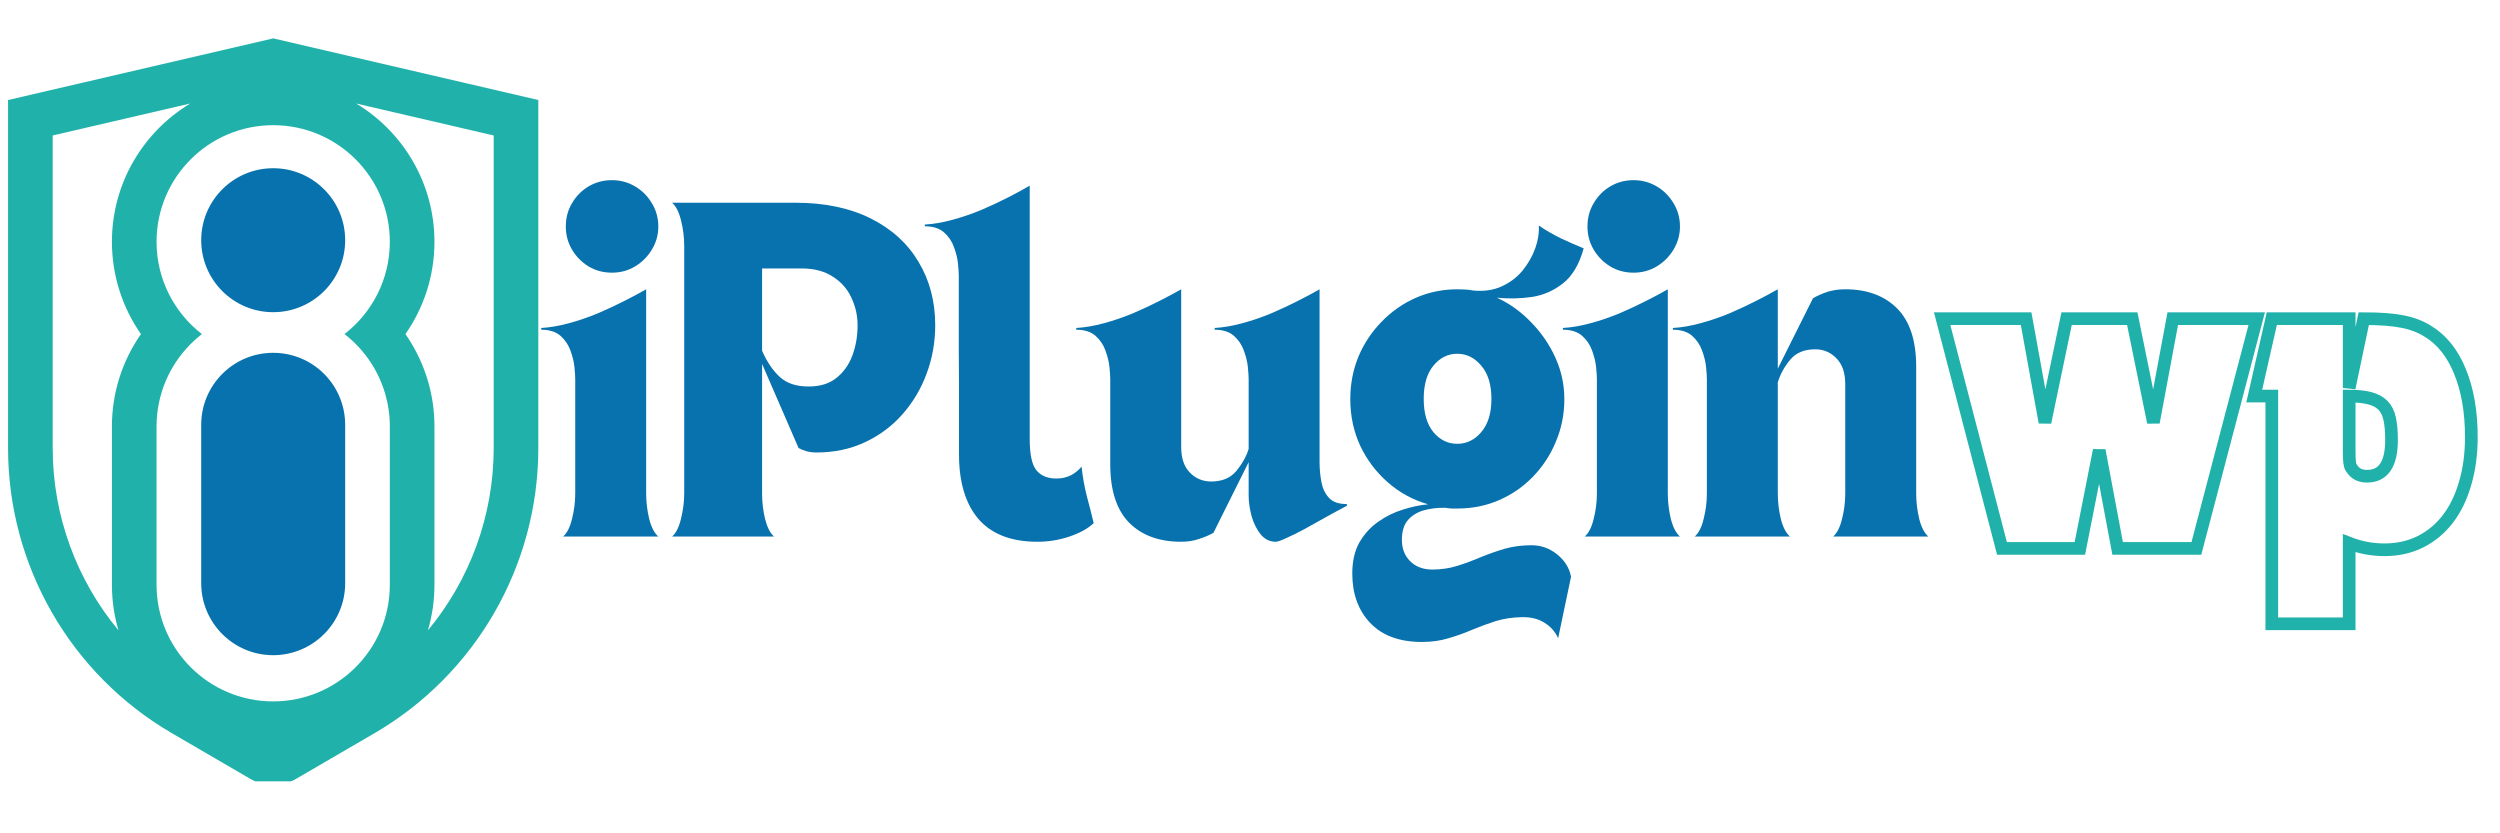
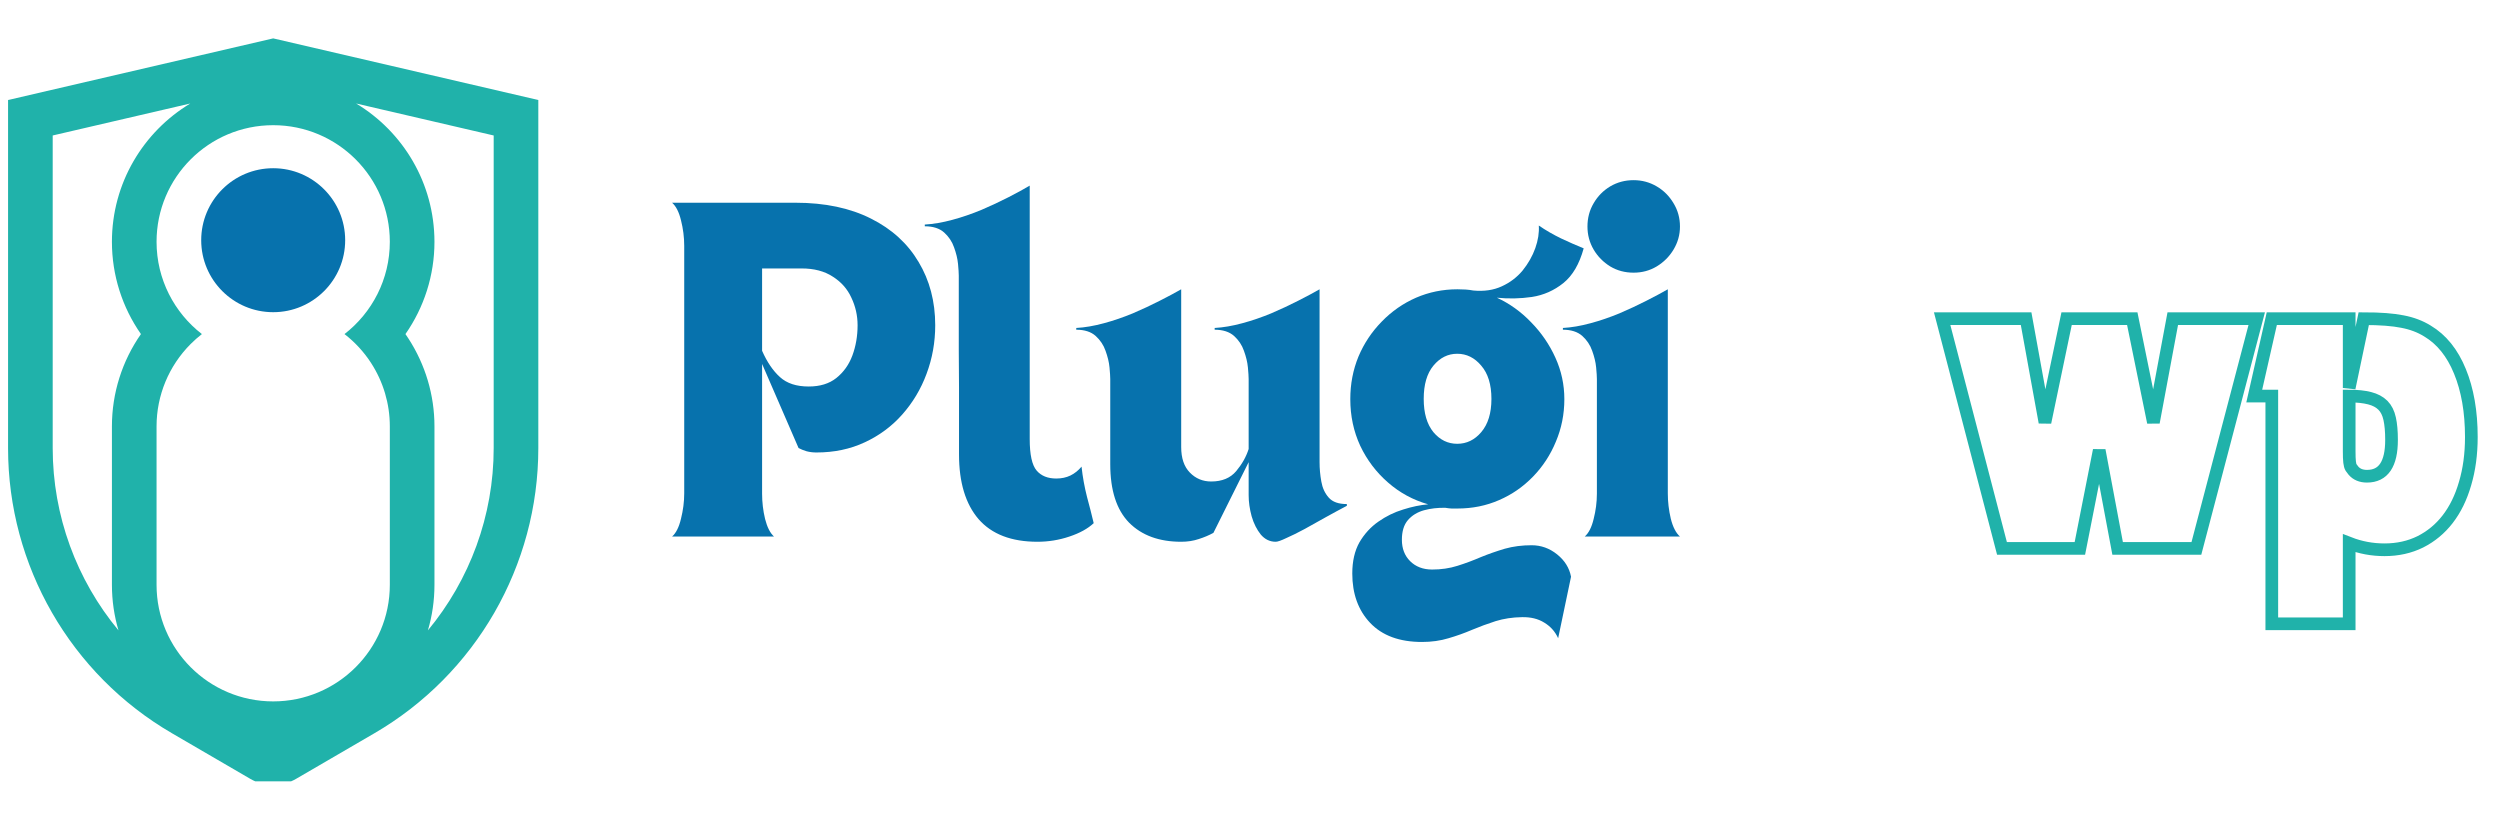
<svg xmlns="http://www.w3.org/2000/svg" width="210" zoomAndPan="magnify" viewBox="0 0 157.5 52.5" height="70" preserveAspectRatio="xMidYMid meet" version="1.0">
  <defs>
    <g />
    <clipPath id="19d1997926">
      <path d="M 0.496 2.418 L 33.926 2.418 L 33.926 49.223 L 0.496 49.223 Z M 0.496 2.418 " clip-rule="nonzero" />
    </clipPath>
    <clipPath id="62031e792e">
      <path d="M 117 15 L 156.508 15 L 156.508 44 L 117 44 Z M 117 15 " clip-rule="nonzero" />
    </clipPath>
  </defs>
  <g clip-path="url(#19d1997926)">
    <path fill="#20b2aa" d="M 21.703 21.047 C 23.438 19.703 24.559 17.598 24.559 15.234 C 24.559 11.176 21.266 7.887 17.211 7.887 C 13.152 7.887 9.863 11.176 9.863 15.234 C 9.863 17.598 10.984 19.703 12.719 21.047 C 12.473 21.238 12.238 21.445 12.016 21.668 C 10.637 23.047 9.863 24.91 9.863 26.859 L 9.863 36.844 C 9.863 40.898 13.152 44.188 17.211 44.188 C 21.266 44.188 24.559 40.898 24.559 36.844 L 24.559 26.859 C 24.559 25.438 24.148 24.055 23.375 22.863 C 22.918 22.156 22.348 21.547 21.703 21.047 M 22.434 6.52 L 31.102 8.535 L 31.102 28.234 C 31.102 32.492 29.594 36.535 26.957 39.715 C 27.227 38.805 27.371 37.84 27.371 36.844 L 27.371 26.859 C 27.371 24.895 26.801 22.98 25.734 21.332 C 25.672 21.234 25.605 21.141 25.543 21.047 C 26.719 19.363 27.371 17.344 27.371 15.234 C 27.367 11.535 25.391 8.297 22.434 6.52 Z M 11.988 6.52 C 9.031 8.297 7.051 11.535 7.051 15.234 C 7.051 17.344 7.703 19.363 8.879 21.047 C 7.695 22.742 7.051 24.766 7.051 26.859 L 7.051 36.844 C 7.051 37.84 7.195 38.805 7.465 39.715 C 4.828 36.535 3.32 32.492 3.32 28.234 L 3.32 8.535 Z M 0.508 6.301 L 17.211 2.418 L 33.914 6.301 L 33.914 28.234 C 33.914 35.637 29.973 42.484 23.574 46.203 L 18.648 49.07 C 17.758 49.586 16.66 49.586 15.773 49.07 L 10.848 46.203 C 4.445 42.484 0.508 35.637 0.508 28.234 Z M 0.508 6.301 " fill-opacity="1" fill-rule="evenodd" />
  </g>
-   <path fill="#0772ad" d="M 12.676 36.742 C 12.676 39.246 14.707 41.277 17.211 41.277 C 19.715 41.273 21.746 39.246 21.746 36.742 L 21.746 26.758 C 21.746 25.852 21.477 25.004 21.016 24.293 C 20.207 23.047 18.805 22.227 17.211 22.227 C 15.957 22.227 14.824 22.734 14.004 23.555 C 13.184 24.375 12.676 25.508 12.676 26.758 Z M 12.676 36.742 " fill-opacity="1" fill-rule="evenodd" />
  <path fill="#0772ad" d="M 17.211 19.668 C 19.715 19.668 21.746 17.637 21.746 15.133 C 21.746 12.629 19.715 10.598 17.211 10.598 C 14.707 10.598 12.676 12.629 12.676 15.133 C 12.676 17.637 14.707 19.668 17.211 19.668 " fill-opacity="1" fill-rule="evenodd" />
  <g fill="#0772ad" fill-opacity="1">
    <g transform="translate(34.974, 33.803)">
      <g>
-         <path d="M -0.875 -13.141 C -0.332 -13.172 0.242 -13.27 0.859 -13.438 C 1.473 -13.602 2.082 -13.812 2.688 -14.062 C 3.289 -14.32 3.859 -14.586 4.391 -14.859 C 4.922 -15.129 5.367 -15.367 5.734 -15.578 L 5.734 -2.719 C 5.734 -2.188 5.797 -1.656 5.922 -1.125 C 6.055 -0.594 6.25 -0.219 6.5 0 L 0.5 0 C 0.75 -0.219 0.938 -0.586 1.062 -1.109 C 1.195 -1.629 1.266 -2.16 1.266 -2.703 L 1.266 -9.922 C 1.266 -10.078 1.25 -10.32 1.219 -10.656 C 1.188 -10.988 1.102 -11.336 0.969 -11.703 C 0.844 -12.066 0.633 -12.379 0.344 -12.641 C 0.051 -12.898 -0.352 -13.031 -0.875 -13.031 Z M 3.578 -16.625 C 3.035 -16.625 2.547 -16.754 2.109 -17.016 C 1.672 -17.285 1.32 -17.641 1.062 -18.078 C 0.801 -18.523 0.672 -19.008 0.672 -19.531 C 0.672 -20.07 0.801 -20.562 1.062 -21 C 1.32 -21.445 1.672 -21.801 2.109 -22.062 C 2.547 -22.32 3.035 -22.453 3.578 -22.453 C 4.109 -22.453 4.594 -22.32 5.031 -22.062 C 5.477 -21.801 5.832 -21.445 6.094 -21 C 6.363 -20.562 6.5 -20.07 6.5 -19.531 C 6.5 -19.008 6.363 -18.523 6.094 -18.078 C 5.832 -17.641 5.477 -17.285 5.031 -17.016 C 4.594 -16.754 4.109 -16.625 3.578 -16.625 Z M 3.578 -16.625 " />
-       </g>
+         </g>
    </g>
  </g>
  <g fill="#0772ad" fill-opacity="1">
    <g transform="translate(41.903, 33.803)">
      <g>
        <path d="M 0.438 0 C 0.688 -0.219 0.875 -0.594 1 -1.125 C 1.133 -1.656 1.203 -2.188 1.203 -2.719 L 1.203 -18.312 C 1.203 -18.863 1.133 -19.398 1 -19.922 C 0.875 -20.441 0.688 -20.812 0.438 -21.031 L 8.219 -21.031 C 10.07 -21.031 11.656 -20.695 12.969 -20.031 C 14.281 -19.375 15.281 -18.461 15.969 -17.297 C 16.664 -16.141 17.016 -14.812 17.016 -13.312 C 17.016 -12.238 16.832 -11.219 16.469 -10.25 C 16.113 -9.289 15.602 -8.438 14.938 -7.688 C 14.281 -6.945 13.492 -6.363 12.578 -5.938 C 11.66 -5.508 10.645 -5.297 9.531 -5.297 C 9.32 -5.297 9.113 -5.32 8.906 -5.375 C 8.707 -5.438 8.539 -5.504 8.406 -5.578 L 6.109 -10.875 L 6.109 -2.703 C 6.109 -2.16 6.172 -1.629 6.297 -1.109 C 6.43 -0.586 6.617 -0.219 6.859 0 Z M 8.594 -16.891 L 6.109 -16.891 L 6.109 -11.703 C 6.422 -10.992 6.797 -10.441 7.234 -10.047 C 7.672 -9.648 8.273 -9.453 9.047 -9.453 C 9.754 -9.453 10.332 -9.629 10.781 -9.984 C 11.238 -10.348 11.578 -10.82 11.797 -11.406 C 12.016 -12 12.125 -12.633 12.125 -13.312 C 12.125 -13.926 11.992 -14.504 11.734 -15.047 C 11.484 -15.598 11.094 -16.039 10.562 -16.375 C 10.039 -16.719 9.383 -16.891 8.594 -16.891 Z M 8.594 -16.891 " />
      </g>
    </g>
  </g>
  <g fill="#0772ad" fill-opacity="1">
    <g transform="translate(59.356, 33.803)">
      <g>
-         <path d="M 1.047 -16.438 C 1.047 -16.594 1.031 -16.836 1 -17.172 C 0.969 -17.504 0.883 -17.852 0.75 -18.219 C 0.625 -18.582 0.414 -18.895 0.125 -19.156 C -0.164 -19.414 -0.57 -19.547 -1.094 -19.547 L -1.094 -19.656 C -0.551 -19.688 0.023 -19.785 0.641 -19.953 C 1.254 -20.117 1.863 -20.328 2.469 -20.578 C 3.07 -20.836 3.641 -21.102 4.172 -21.375 C 4.703 -21.645 5.148 -21.891 5.516 -22.109 L 5.516 -6.141 C 5.516 -5.16 5.66 -4.5 5.953 -4.156 C 6.242 -3.82 6.656 -3.656 7.188 -3.656 C 7.52 -3.656 7.816 -3.719 8.078 -3.844 C 8.348 -3.977 8.582 -4.164 8.781 -4.406 C 8.852 -3.75 8.969 -3.113 9.125 -2.5 C 9.289 -1.895 9.43 -1.344 9.547 -0.844 C 9.18 -0.5 8.672 -0.219 8.016 0 C 7.367 0.219 6.695 0.328 6 0.328 C 4.363 0.328 3.129 -0.145 2.297 -1.094 C 1.473 -2.051 1.062 -3.41 1.062 -5.172 C 1.062 -5.172 1.062 -5.363 1.062 -5.75 C 1.062 -6.133 1.062 -6.645 1.062 -7.281 C 1.062 -7.914 1.062 -8.625 1.062 -9.406 C 1.062 -10.188 1.055 -10.969 1.047 -11.75 C 1.047 -12.531 1.047 -13.258 1.047 -13.938 C 1.047 -14.613 1.047 -15.176 1.047 -15.625 C 1.047 -16.07 1.047 -16.344 1.047 -16.438 Z M 1.047 -16.438 " />
+         <path d="M 1.047 -16.438 C 1.047 -16.594 1.031 -16.836 1 -17.172 C 0.969 -17.504 0.883 -17.852 0.75 -18.219 C 0.625 -18.582 0.414 -18.895 0.125 -19.156 C -0.164 -19.414 -0.57 -19.547 -1.094 -19.547 L -1.094 -19.656 C -0.551 -19.688 0.023 -19.785 0.641 -19.953 C 1.254 -20.117 1.863 -20.328 2.469 -20.578 C 3.07 -20.836 3.641 -21.102 4.172 -21.375 C 4.703 -21.645 5.148 -21.891 5.516 -22.109 L 5.516 -6.141 C 5.516 -5.16 5.66 -4.5 5.953 -4.156 C 6.242 -3.82 6.656 -3.656 7.188 -3.656 C 7.52 -3.656 7.816 -3.719 8.078 -3.844 C 8.348 -3.977 8.582 -4.164 8.781 -4.406 C 8.852 -3.75 8.969 -3.113 9.125 -2.5 C 9.289 -1.895 9.43 -1.344 9.547 -0.844 C 9.18 -0.5 8.672 -0.219 8.016 0 C 7.367 0.219 6.695 0.328 6 0.328 C 4.363 0.328 3.129 -0.145 2.297 -1.094 C 1.473 -2.051 1.062 -3.41 1.062 -5.172 C 1.062 -5.172 1.062 -5.363 1.062 -5.75 C 1.062 -6.133 1.062 -6.645 1.062 -7.281 C 1.062 -7.914 1.062 -8.625 1.062 -9.406 C 1.062 -10.188 1.055 -10.969 1.047 -11.75 C 1.047 -12.531 1.047 -13.258 1.047 -13.938 C 1.047 -16.07 1.047 -16.344 1.047 -16.438 Z M 1.047 -16.438 " />
      </g>
    </g>
  </g>
  <g fill="#0772ad" fill-opacity="1">
    <g transform="translate(68.899, 33.803)">
      <g>
        <path d="M 1.047 -9.922 C 1.047 -10.078 1.031 -10.32 1 -10.656 C 0.969 -10.988 0.883 -11.336 0.75 -11.703 C 0.625 -12.066 0.414 -12.379 0.125 -12.641 C -0.164 -12.898 -0.57 -13.031 -1.094 -13.031 L -1.094 -13.141 C -0.551 -13.172 0.023 -13.27 0.641 -13.438 C 1.254 -13.602 1.863 -13.812 2.469 -14.062 C 3.07 -14.32 3.641 -14.586 4.172 -14.859 C 4.703 -15.129 5.148 -15.367 5.516 -15.578 L 5.516 -5.641 C 5.516 -4.941 5.695 -4.406 6.062 -4.031 C 6.426 -3.656 6.875 -3.469 7.406 -3.469 C 8.094 -3.469 8.617 -3.688 8.984 -4.125 C 9.348 -4.562 9.609 -5.023 9.766 -5.516 L 9.766 -9.922 C 9.766 -10.078 9.75 -10.32 9.719 -10.656 C 9.688 -10.988 9.602 -11.336 9.469 -11.703 C 9.344 -12.066 9.133 -12.379 8.844 -12.641 C 8.551 -12.898 8.145 -13.031 7.625 -13.031 L 7.625 -13.141 C 8.164 -13.172 8.742 -13.27 9.359 -13.438 C 9.973 -13.602 10.582 -13.812 11.188 -14.062 C 11.789 -14.32 12.359 -14.586 12.891 -14.859 C 13.422 -15.129 13.867 -15.367 14.234 -15.578 L 14.234 -10.906 C 14.234 -9.914 14.234 -8.941 14.234 -7.984 C 14.234 -7.023 14.234 -5.926 14.234 -4.688 C 14.234 -4.281 14.27 -3.875 14.344 -3.469 C 14.414 -3.062 14.57 -2.723 14.812 -2.453 C 15.051 -2.18 15.43 -2.047 15.953 -2.047 L 15.953 -1.938 C 15.535 -1.719 15.094 -1.477 14.625 -1.219 C 14.156 -0.957 13.707 -0.707 13.281 -0.469 C 12.852 -0.238 12.473 -0.051 12.141 0.094 C 11.816 0.25 11.594 0.328 11.469 0.328 C 11.102 0.328 10.789 0.176 10.531 -0.125 C 10.281 -0.438 10.086 -0.82 9.953 -1.281 C 9.828 -1.738 9.766 -2.18 9.766 -2.609 L 9.766 -4.688 L 7.547 -0.234 C 7.266 -0.078 6.957 0.051 6.625 0.156 C 6.289 0.27 5.922 0.328 5.516 0.328 C 4.129 0.328 3.035 -0.07 2.234 -0.875 C 1.441 -1.688 1.047 -2.914 1.047 -4.562 Z M 1.047 -9.922 " />
      </g>
    </g>
  </g>
  <g fill="#0772ad" fill-opacity="1">
    <g transform="translate(84.413, 33.803)">
      <g>
        <path d="M 5.562 -2.031 C 4.613 -2.301 3.77 -2.758 3.031 -3.406 C 2.289 -4.051 1.707 -4.82 1.281 -5.719 C 0.863 -6.625 0.656 -7.602 0.656 -8.656 C 0.656 -9.613 0.828 -10.508 1.172 -11.344 C 1.523 -12.176 2.016 -12.91 2.641 -13.547 C 3.266 -14.191 3.984 -14.691 4.797 -15.047 C 5.609 -15.398 6.477 -15.578 7.406 -15.578 C 7.582 -15.578 7.754 -15.57 7.922 -15.562 C 8.086 -15.551 8.25 -15.531 8.406 -15.5 C 9.082 -15.438 9.68 -15.523 10.203 -15.766 C 10.723 -16.004 11.16 -16.336 11.516 -16.766 C 11.867 -17.203 12.133 -17.672 12.312 -18.172 C 12.488 -18.672 12.562 -19.145 12.531 -19.594 C 12.977 -19.289 13.445 -19.02 13.938 -18.781 C 14.426 -18.551 14.898 -18.344 15.359 -18.156 C 15.086 -17.164 14.66 -16.438 14.078 -15.969 C 13.492 -15.5 12.832 -15.207 12.094 -15.094 C 11.363 -14.988 10.629 -14.973 9.891 -15.047 C 10.691 -14.68 11.41 -14.164 12.047 -13.5 C 12.691 -12.844 13.203 -12.098 13.578 -11.266 C 13.953 -10.441 14.141 -9.57 14.141 -8.656 C 14.141 -7.707 13.961 -6.816 13.609 -5.984 C 13.266 -5.148 12.785 -4.414 12.172 -3.781 C 11.555 -3.145 10.844 -2.648 10.031 -2.297 C 9.219 -1.941 8.344 -1.766 7.406 -1.766 C 7.281 -1.766 7.156 -1.766 7.031 -1.766 C 6.906 -1.773 6.773 -1.789 6.641 -1.812 C 6.16 -1.82 5.711 -1.77 5.297 -1.656 C 4.879 -1.539 4.539 -1.332 4.281 -1.031 C 4.031 -0.738 3.906 -0.328 3.906 0.203 C 3.906 0.754 4.078 1.203 4.422 1.547 C 4.773 1.898 5.238 2.078 5.812 2.078 C 6.383 2.078 6.914 2 7.406 1.844 C 7.906 1.688 8.395 1.504 8.875 1.297 C 9.363 1.098 9.867 0.922 10.391 0.766 C 10.922 0.617 11.484 0.547 12.078 0.547 C 12.672 0.547 13.207 0.738 13.688 1.125 C 14.164 1.508 14.457 1.977 14.562 2.531 L 13.75 6.406 C 13.562 5.988 13.27 5.66 12.875 5.422 C 12.488 5.18 12.02 5.066 11.469 5.078 C 10.875 5.086 10.32 5.172 9.812 5.328 C 9.301 5.492 8.805 5.676 8.328 5.875 C 7.848 6.082 7.352 6.258 6.844 6.406 C 6.332 6.562 5.773 6.641 5.172 6.641 C 3.754 6.641 2.664 6.238 1.906 5.438 C 1.156 4.645 0.781 3.609 0.781 2.328 C 0.781 1.555 0.93 0.898 1.234 0.359 C 1.547 -0.172 1.941 -0.602 2.422 -0.938 C 2.91 -1.281 3.43 -1.535 3.984 -1.703 C 4.535 -1.879 5.062 -1.988 5.562 -2.031 Z M 7.391 -11.516 C 6.805 -11.516 6.305 -11.266 5.891 -10.766 C 5.484 -10.273 5.281 -9.578 5.281 -8.672 C 5.281 -7.773 5.484 -7.078 5.891 -6.578 C 6.305 -6.086 6.805 -5.844 7.391 -5.844 C 7.984 -5.844 8.488 -6.086 8.906 -6.578 C 9.332 -7.078 9.547 -7.773 9.547 -8.672 C 9.547 -9.578 9.332 -10.273 8.906 -10.766 C 8.488 -11.266 7.984 -11.516 7.391 -11.516 Z M 7.391 -11.516 " />
      </g>
    </g>
  </g>
  <g fill="#0772ad" fill-opacity="1">
    <g transform="translate(99.338, 33.803)">
      <g>
        <path d="M -0.875 -13.141 C -0.332 -13.172 0.242 -13.27 0.859 -13.438 C 1.473 -13.602 2.082 -13.812 2.688 -14.062 C 3.289 -14.32 3.859 -14.586 4.391 -14.859 C 4.922 -15.129 5.367 -15.367 5.734 -15.578 L 5.734 -2.719 C 5.734 -2.188 5.797 -1.656 5.922 -1.125 C 6.055 -0.594 6.25 -0.219 6.5 0 L 0.5 0 C 0.75 -0.219 0.938 -0.586 1.062 -1.109 C 1.195 -1.629 1.266 -2.16 1.266 -2.703 L 1.266 -9.922 C 1.266 -10.078 1.25 -10.32 1.219 -10.656 C 1.188 -10.988 1.102 -11.336 0.969 -11.703 C 0.844 -12.066 0.633 -12.379 0.344 -12.641 C 0.051 -12.898 -0.352 -13.031 -0.875 -13.031 Z M 3.578 -16.625 C 3.035 -16.625 2.547 -16.754 2.109 -17.016 C 1.672 -17.285 1.32 -17.641 1.062 -18.078 C 0.801 -18.523 0.672 -19.008 0.672 -19.531 C 0.672 -20.07 0.801 -20.562 1.062 -21 C 1.32 -21.445 1.672 -21.801 2.109 -22.062 C 2.547 -22.32 3.035 -22.453 3.578 -22.453 C 4.109 -22.453 4.594 -22.32 5.031 -22.062 C 5.477 -21.801 5.832 -21.445 6.094 -21 C 6.363 -20.562 6.5 -20.07 6.5 -19.531 C 6.5 -19.008 6.363 -18.523 6.094 -18.078 C 5.832 -17.641 5.477 -17.285 5.031 -17.016 C 4.594 -16.754 4.109 -16.625 3.578 -16.625 Z M 3.578 -16.625 " />
      </g>
    </g>
  </g>
  <g fill="#0772ad" fill-opacity="1">
    <g transform="translate(106.267, 33.803)">
      <g>
-         <path d="M -0.875 -13.031 L -0.875 -13.141 C -0.332 -13.172 0.242 -13.27 0.859 -13.438 C 1.473 -13.602 2.082 -13.812 2.688 -14.062 C 3.289 -14.32 3.859 -14.586 4.391 -14.859 C 4.922 -15.129 5.367 -15.367 5.734 -15.578 L 5.734 -10.578 L 7.953 -15.016 C 8.242 -15.18 8.551 -15.316 8.875 -15.422 C 9.207 -15.523 9.578 -15.578 9.984 -15.578 C 11.359 -15.578 12.445 -15.176 13.25 -14.375 C 14.051 -13.57 14.453 -12.348 14.453 -10.703 L 14.453 -2.719 C 14.453 -2.188 14.516 -1.656 14.641 -1.125 C 14.773 -0.594 14.969 -0.219 15.219 0 L 9.219 0 C 9.469 -0.219 9.656 -0.586 9.781 -1.109 C 9.914 -1.629 9.984 -2.16 9.984 -2.703 L 9.984 -9.609 C 9.984 -10.305 9.801 -10.844 9.438 -11.219 C 9.07 -11.602 8.625 -11.797 8.094 -11.797 C 7.406 -11.797 6.879 -11.578 6.516 -11.141 C 6.148 -10.703 5.891 -10.227 5.734 -9.719 L 5.734 -2.719 C 5.734 -2.188 5.797 -1.656 5.922 -1.125 C 6.055 -0.594 6.25 -0.219 6.5 0 L 0.5 0 C 0.75 -0.219 0.938 -0.586 1.062 -1.109 C 1.195 -1.629 1.266 -2.16 1.266 -2.703 L 1.266 -9.922 C 1.266 -10.078 1.25 -10.32 1.219 -10.656 C 1.188 -10.988 1.102 -11.336 0.969 -11.703 C 0.844 -12.066 0.633 -12.379 0.344 -12.641 C 0.051 -12.898 -0.352 -13.031 -0.875 -13.031 Z M -0.875 -13.031 " />
-       </g>
+         </g>
    </g>
  </g>
  <g clip-path="url(#62031e792e)">
    <path stroke-linecap="butt" transform="matrix(0.743, 0, 0, 0.743, 122.623, 5.572)" fill="none" stroke-linejoin="miter" d="M -0.361 19.521 L 6.759 19.521 L 8.357 28.317 L 10.192 19.521 L 15.76 19.521 L 17.553 28.317 L 19.194 19.521 L 26.313 19.521 L 21.197 39.001 L 14.519 39.001 L 12.958 30.683 L 11.317 39.001 L 4.713 39.001 Z M 27.591 26.082 L 26.103 26.082 L 27.591 19.521 L 34.153 19.521 L 34.153 25.399 L 35.388 19.521 C 36.776 19.521 37.87 19.605 38.669 19.768 C 39.474 19.92 40.178 20.188 40.788 20.567 C 41.987 21.282 42.907 22.423 43.543 23.985 C 44.185 25.546 44.511 27.402 44.511 29.558 C 44.511 31.004 44.332 32.318 43.98 33.501 C 43.638 34.69 43.144 35.694 42.507 36.519 C 41.871 37.345 41.093 37.986 40.183 38.444 C 39.279 38.891 38.269 39.117 37.15 39.117 C 36.108 39.117 35.109 38.933 34.153 38.56 L 34.153 45.395 L 27.591 45.395 Z M 34.153 29.043 C 34.153 29.789 34.153 30.368 34.153 30.767 C 34.153 31.167 34.163 31.472 34.189 31.687 C 34.216 31.898 34.252 32.04 34.305 32.129 C 34.358 32.203 34.426 32.297 34.51 32.402 C 34.778 32.718 35.162 32.881 35.662 32.881 C 37.05 32.881 37.744 31.856 37.744 29.805 C 37.744 29.079 37.691 28.48 37.586 28.007 C 37.481 27.523 37.291 27.145 37.013 26.866 C 36.729 26.582 36.356 26.387 35.888 26.266 C 35.42 26.146 34.841 26.082 34.153 26.082 Z M 34.153 29.043 " stroke="#20b2aa" stroke-width="1.075" stroke-opacity="1" stroke-miterlimit="4" />
  </g>
</svg>